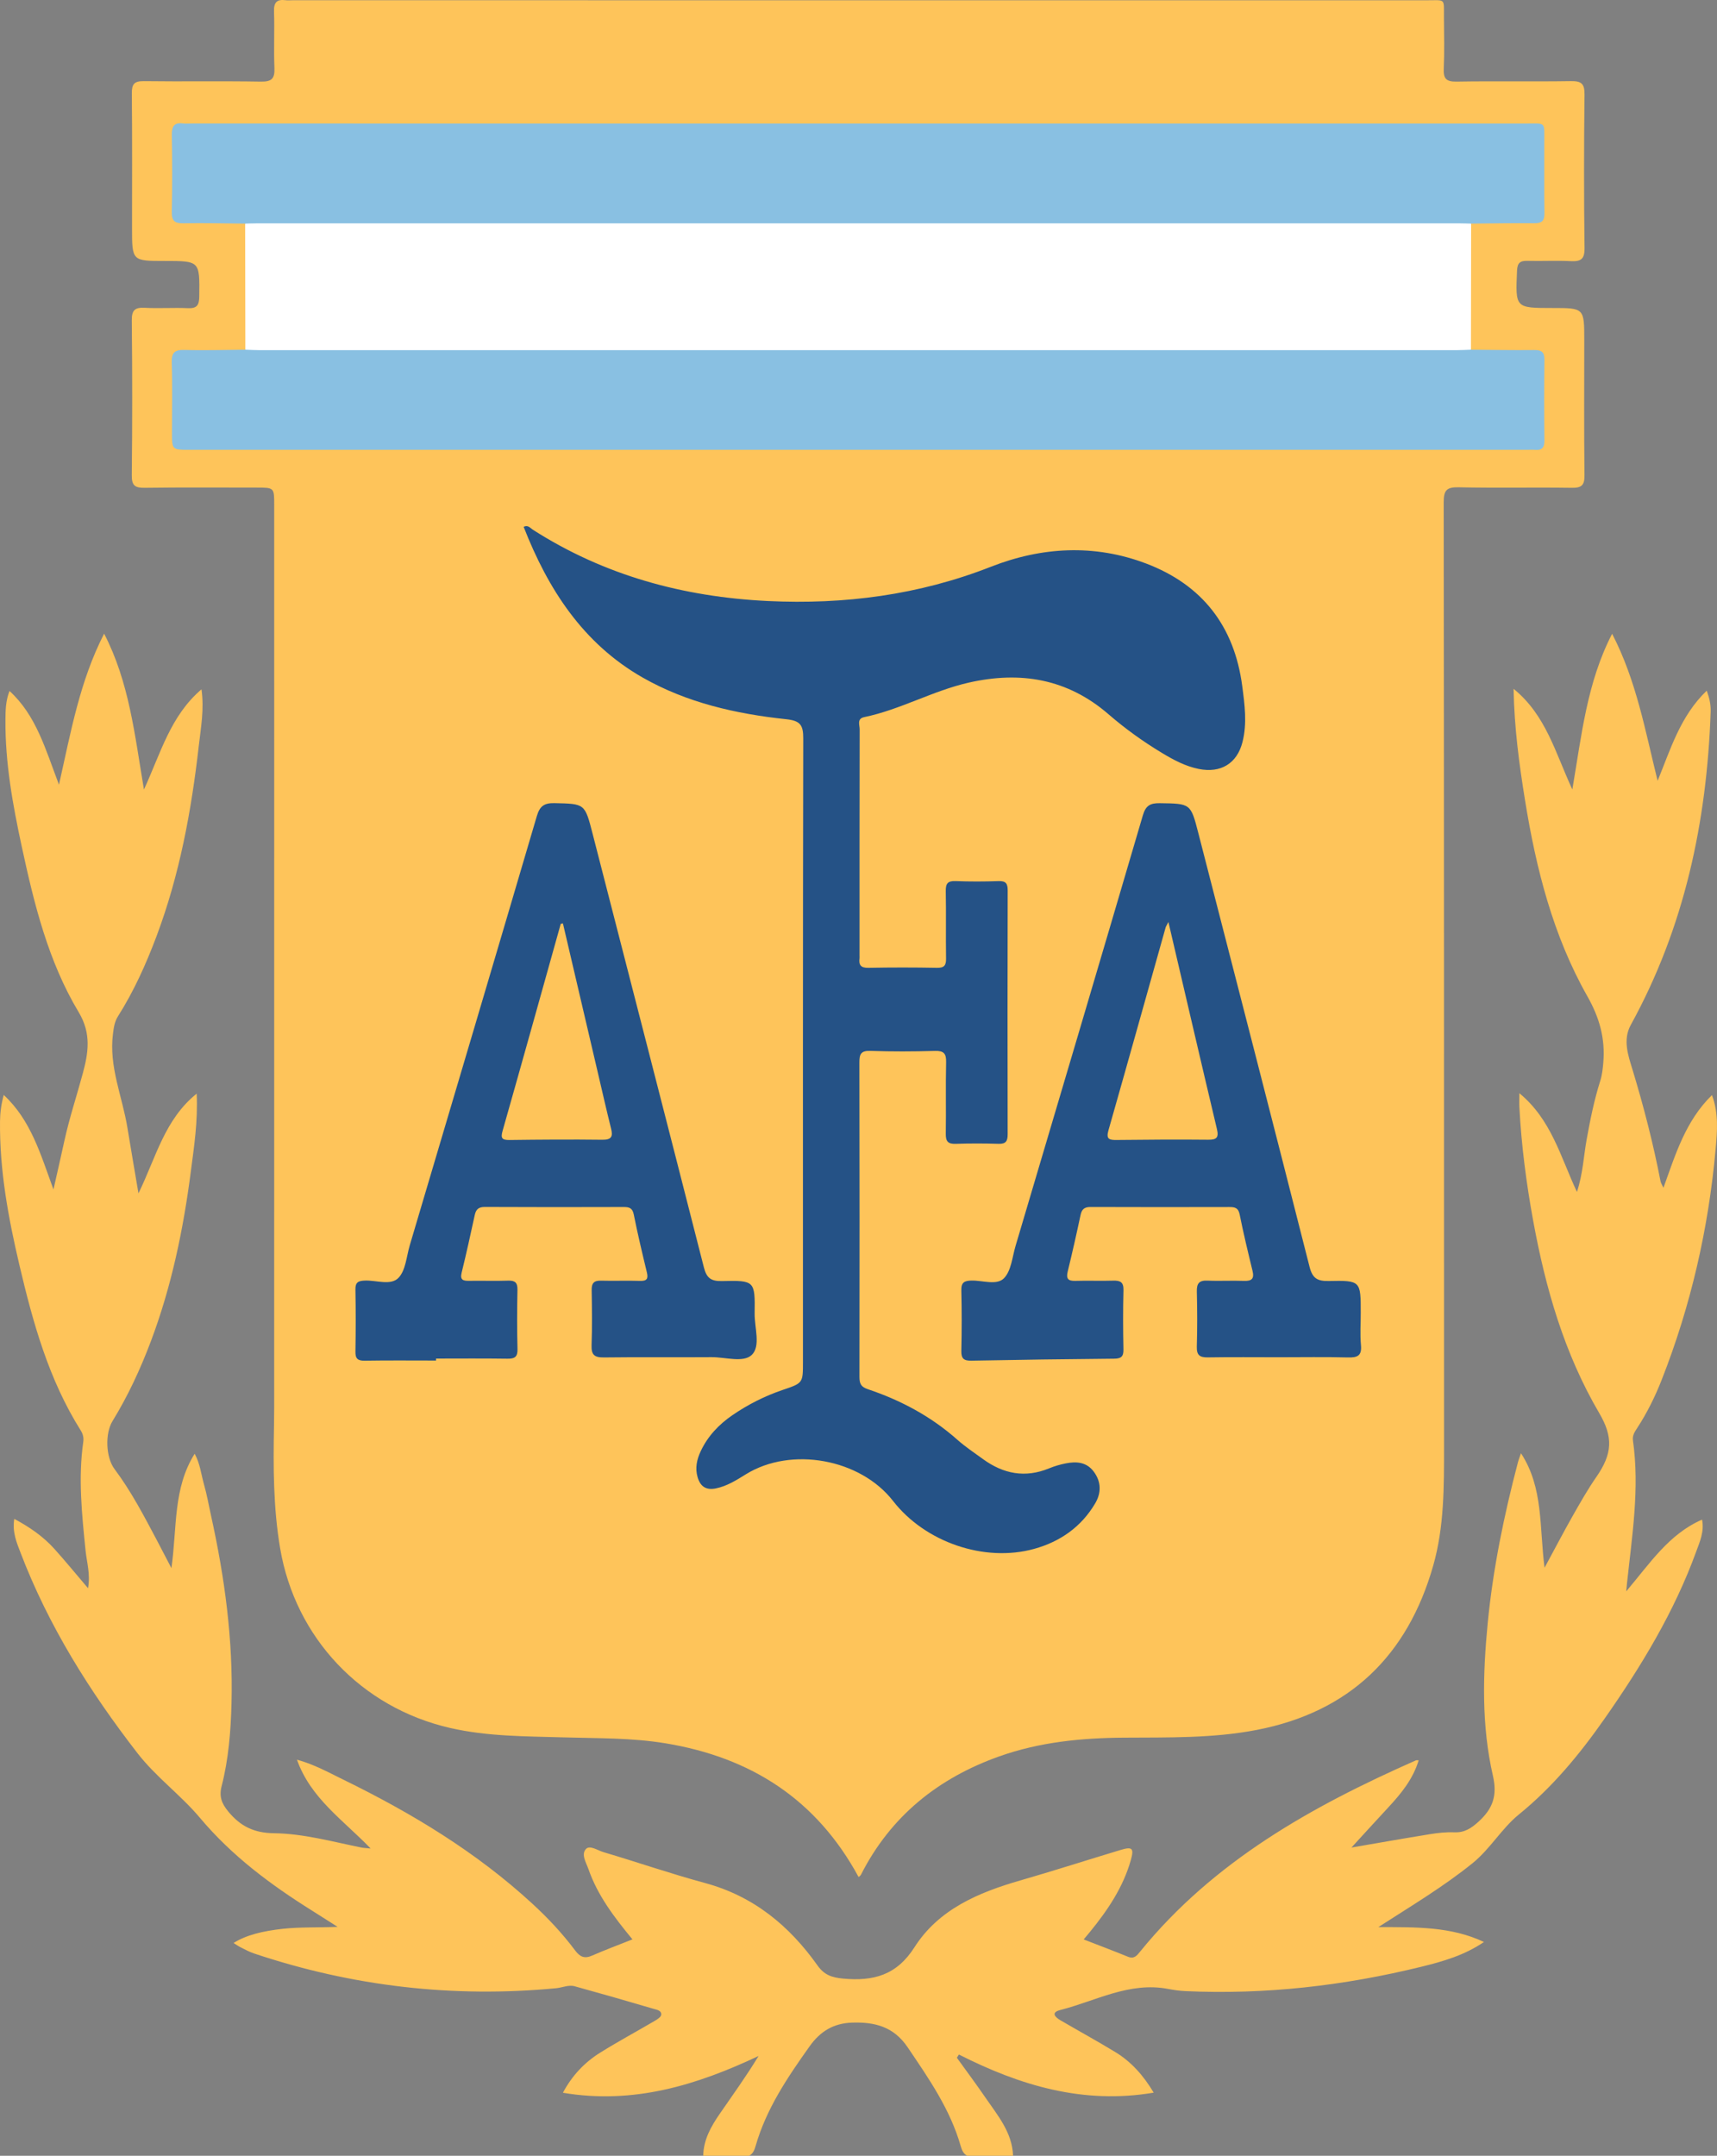
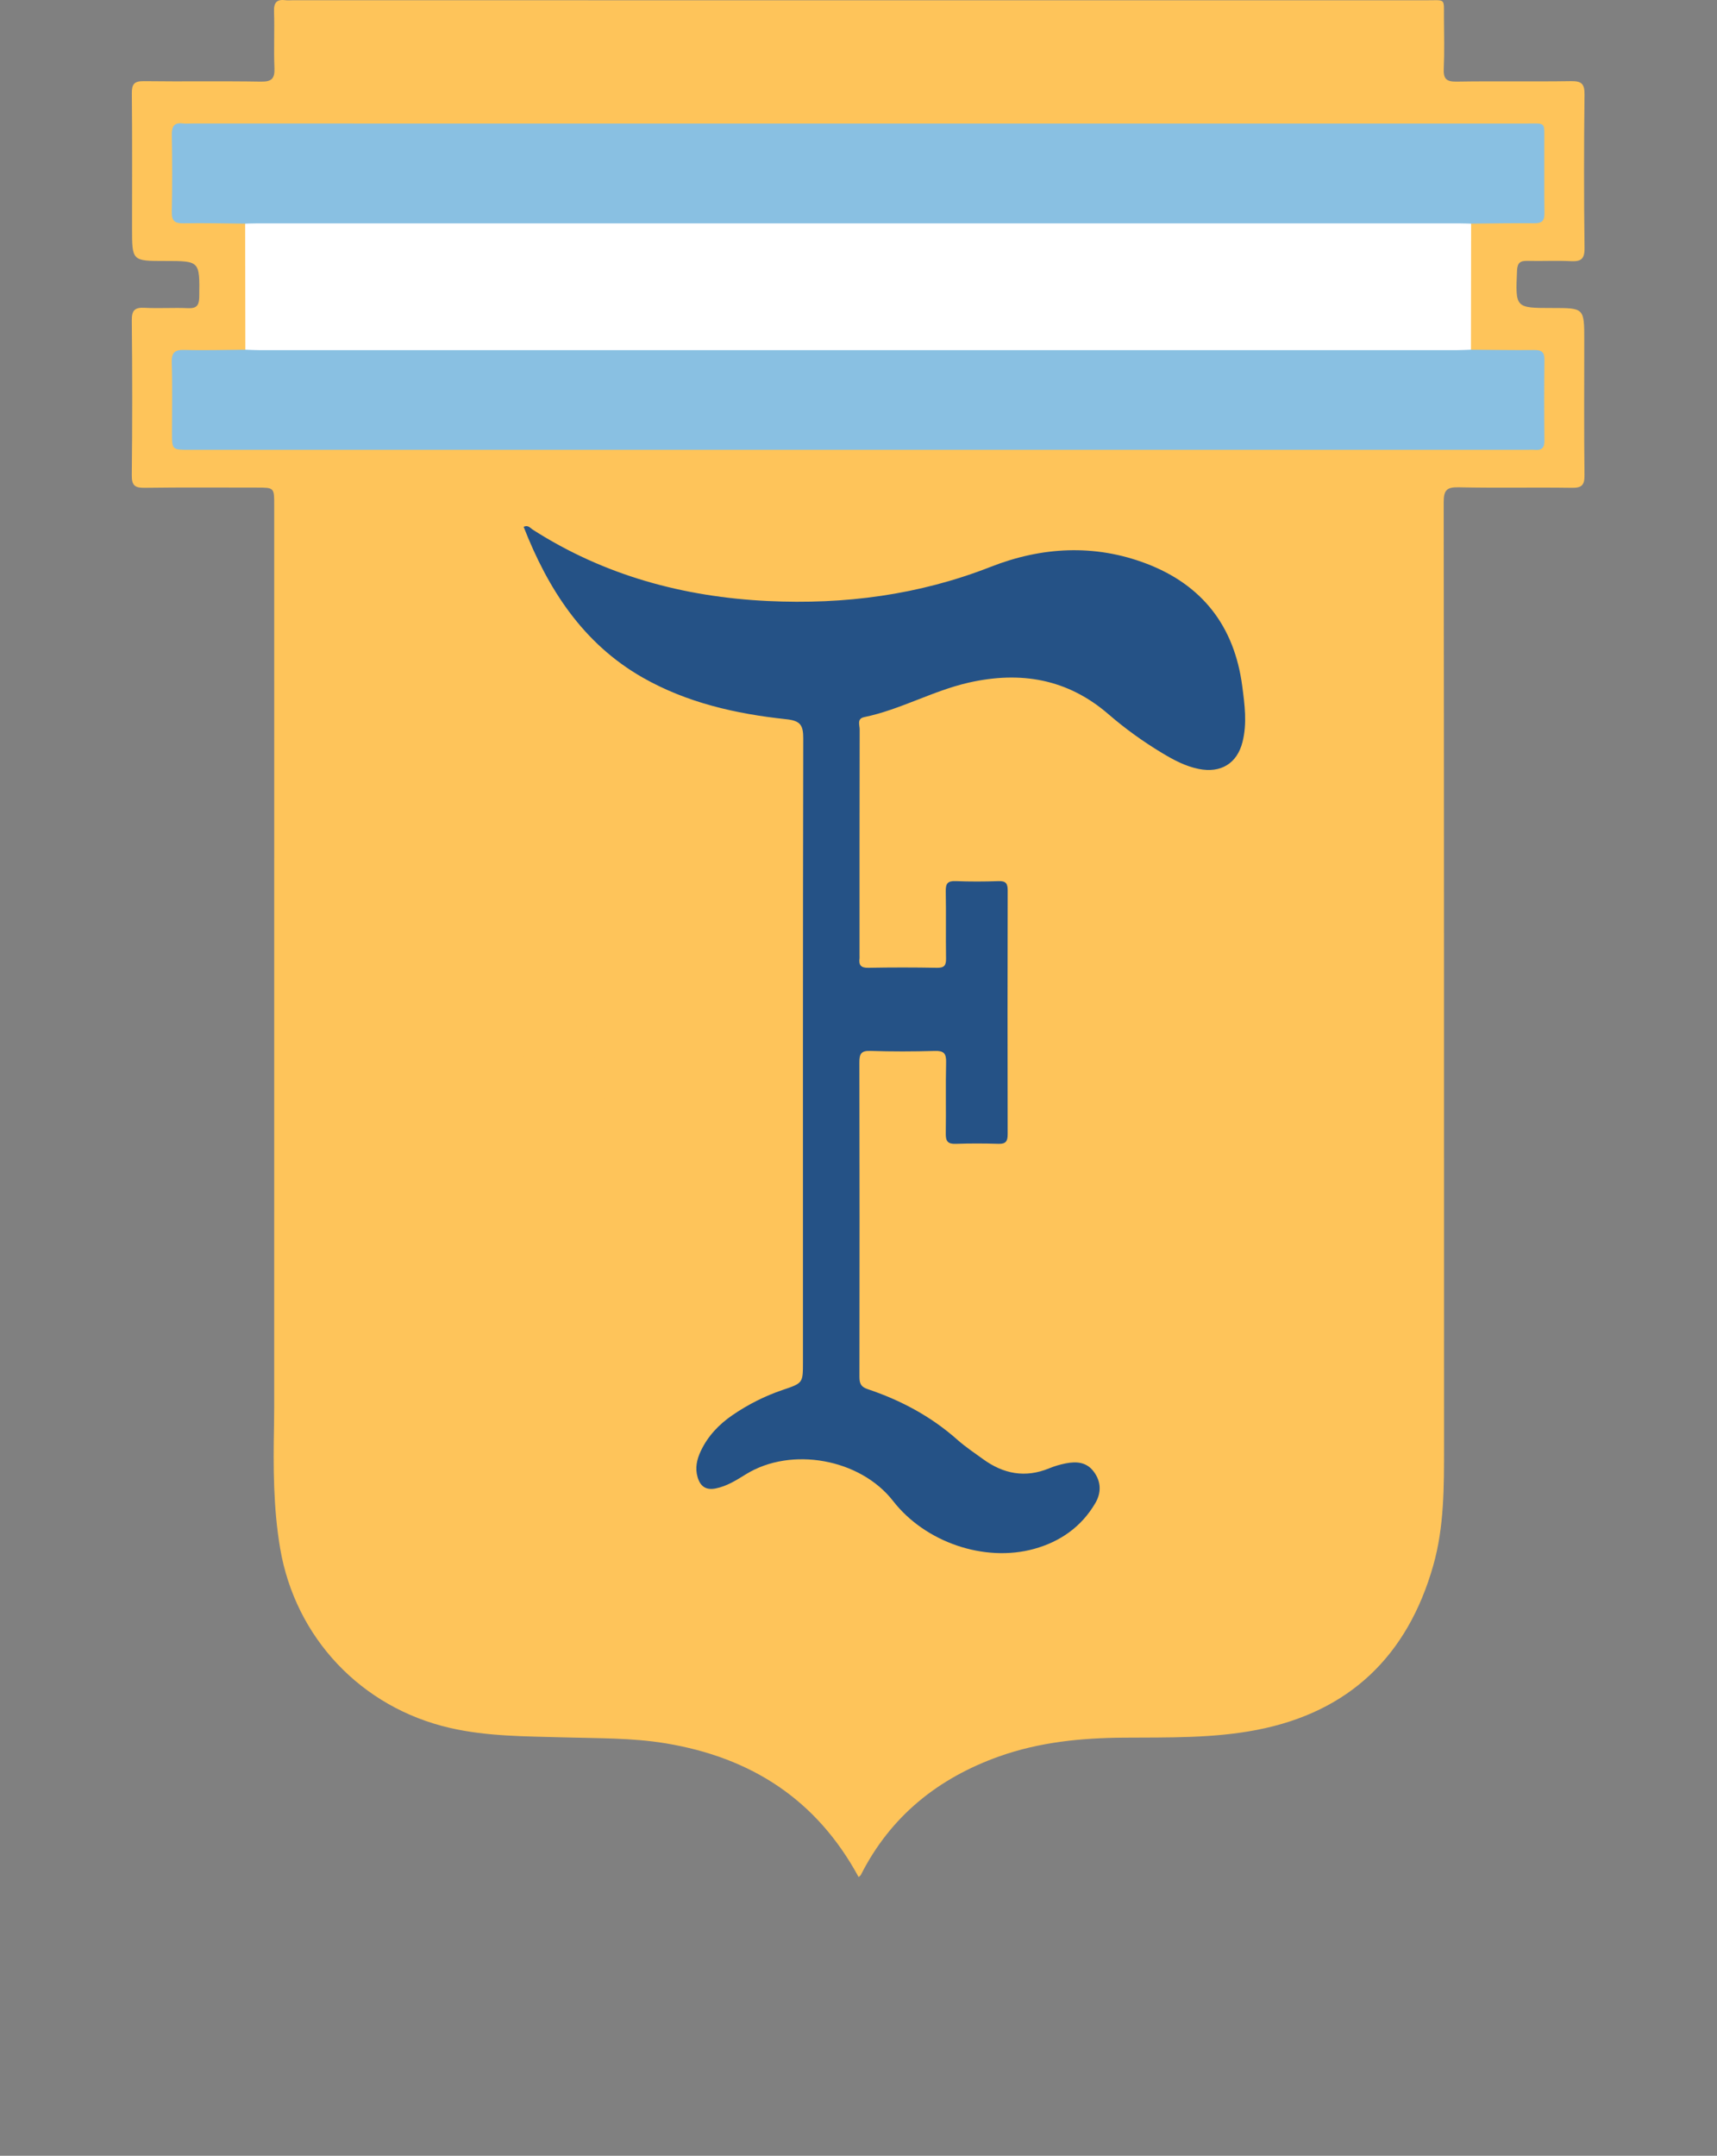
<svg xmlns="http://www.w3.org/2000/svg" width="1126.36pt" height="1414.12pt" viewBox="0 0 1126.36 1414.12" version="1.1">
  <rect x="0" y="0" width="1126.36" height="1414.12" fill="#808080" stroke="none" />
  <defs>
    <clipPath id="clip1">
      <path d="M 0 415 L 1126.359 415 L 1126.359 1414.121 L 0 1414.121 Z M 0 415 " />
    </clipPath>
  </defs>
  <g id="surface1">
    <g clip-path="url(#clip1)" clip-rule="nonzero">
-       <path style=" stroke:none;fill-rule:nonzero;fill:rgb(99.599%,76.9%,35.3%);fill-opacity:1;" d="M 461.32 1414.121 C 461.492 1403.605 466.414 1394.895 472.133 1386.609 C 480.629 1374.297 489.402 1362.172 497.629 1348.656 C 457.105 1367.762 415.598 1380.594 369.273 1372.773 C 375.242 1361.566 383.391 1352.93 393.652 1346.512 C 405.371 1339.184 417.574 1332.633 429.496 1325.629 C 431.199 1324.633 433.625 1323.09 433.773 1321.602 C 434.059 1318.758 430.754 1318.309 428.742 1317.715 C 411.551 1312.645 394.32 1307.711 377.043 1302.938 C 372.961 1301.809 368.926 1303.812 364.859 1304.199 C 297.172 1310.641 231.078 1302.98 166.613 1281.387 C 163.562 1280.367 160.691 1278.781 157.801 1277.34 C 156.254 1276.566 154.84 1275.531 153.234 1274.535 C 161.383 1269.344 172.305 1266.684 185.516 1265.23 C 196.676 1264.004 207.844 1264.492 221.492 1263.953 C 214.746 1259.672 209.793 1256.492 204.805 1253.367 C 177.539 1236.297 152.195 1217.488 131.086 1192.344 C 118.633 1177.508 102.273 1165.629 90.148 1149.973 C 58.824 1109.539 31.832 1066.551 13.492 1018.559 C 10.941 1011.883 7.973 1005.051 9.359 996.328 C 19.641 1001.84 28.469 1007.977 35.758 1016.098 C 42.953 1024.113 49.781 1032.457 57.762 1041.82 C 59.383 1032.395 56.898 1024.742 56.133 1017.145 C 53.742 993.402 51.215 969.73 54.617 945.891 C 55.004 943.168 54.477 940.727 52.973 938.34 C 31.949 904.941 21.578 867.512 12.691 829.664 C 5.434 798.742 -0.344 767.516 0.016 735.508 C 0.078 729.898 0.777 724.441 2.441 718.246 C 20.293 734.816 26.535 756.957 35.078 780.258 C 37.785 768.215 40.078 758.273 42.246 748.309 C 45.5 733.359 50.359 718.855 54.312 704.121 C 57.867 690.883 60.137 678.145 51.602 663.93 C 31.594 630.586 22.363 592.887 14.234 555.137 C 8.348 527.82 3.363 500.348 3.574 472.223 C 3.621 466.027 3.68 459.848 6.234 453.254 C 23.727 469.258 29.762 491.273 38.691 514.75 C 46.551 479.688 52.406 446.703 68.301 415.66 C 84.762 447.496 88.309 481.684 94.434 517.914 C 105.562 493.648 111.859 469.539 132.172 452.172 C 134.031 465.383 131.77 477.219 130.445 488.902 C 125.594 531.621 117.859 573.766 102.645 614.234 C 95.789 632.465 87.824 650.145 77.414 666.621 C 75.082 670.312 74.645 674.02 74.109 678.16 C 71.34 699.625 80.23 719.191 83.566 739.648 C 85.785 753.234 88.141 766.805 90.84 782.801 C 102.363 759.207 107.926 734.41 129.016 717.387 C 129.887 735.527 127.312 752.043 125.184 768.48 C 120.266 806.445 112.543 843.816 98.988 879.793 C 92.125 898.016 83.977 915.594 73.793 932.211 C 68.785 940.387 69.422 956.027 75.102 963.613 C 85.914 978.051 94.23 993.965 102.637 1009.828 C 105.508 1015.254 108.32 1020.711 112.457 1028.629 C 116.227 1001.902 113.449 976.32 127.699 953.602 C 131.32 960.199 131.93 967.121 133.781 973.586 C 135.719 980.352 136.926 987.328 138.445 994.219 C 147.422 1034.836 152.98 1075.84 151.871 1117.539 C 151.387 1135.777 149.934 1153.977 145.375 1171.715 C 143.664 1178.371 145.344 1182.949 149.715 1188.254 C 157.734 1197.984 166.613 1202.379 179.773 1202.539 C 199.113 1202.773 218.078 1208.086 237.086 1211.922 C 238.453 1212.199 239.871 1212.223 243.148 1212.559 C 225.082 1193.797 203.832 1179.699 194.801 1154.285 C 205.984 1157.32 215.43 1162.598 225 1167.273 C 269.871 1189.188 312.371 1214.805 349.32 1248.836 C 359.527 1258.234 368.992 1268.328 377.293 1279.426 C 380.422 1283.605 383.371 1285.016 388.371 1282.824 C 396.902 1279.09 405.648 1275.848 414.891 1272.164 C 402.895 1257.617 392.031 1243.328 386.035 1226.109 C 384.531 1221.785 381.062 1216.441 384.391 1212.871 C 386.926 1210.152 392.047 1213.805 395.82 1214.918 C 418.086 1221.508 440.066 1229.121 462.469 1235.184 C 494.23 1243.777 517.762 1263.121 536.312 1289.305 C 540.691 1295.488 545.691 1297.207 553.133 1297.891 C 572.918 1299.715 588.172 1295.742 599.902 1277.324 C 615.746 1252.453 641.789 1241.445 669.23 1233.527 C 691.254 1227.168 713.09 1220.152 735.039 1213.527 C 742.781 1211.191 744.035 1212.312 741.836 1220.117 C 736.789 1238.047 726.562 1253.109 714.957 1267.348 C 713.859 1268.691 712.73 1270.012 710.902 1272.195 C 721.023 1276.137 730.535 1279.711 739.941 1283.555 C 744.004 1285.219 745.809 1282.781 747.922 1280.184 C 796.125 1220.855 860.535 1184.895 928.934 1154.695 C 929.176 1154.59 929.508 1154.684 930.656 1154.684 C 926.867 1167.223 918.992 1176.703 910.512 1185.836 C 902.176 1194.812 893.938 1203.883 886.566 1211.922 C 902.48 1209.195 920.285 1206.039 938.141 1203.148 C 943.344 1202.309 948.695 1201.715 953.938 1201.934 C 960.711 1202.219 965.145 1199.316 970.043 1194.836 C 979.312 1186.359 982.352 1177.844 979.375 1164.887 C 971.801 1131.902 972.691 1098.25 975.941 1064.758 C 979.41 1029.004 986.652 993.898 995.785 959.18 C 996.23 957.484 996.902 955.848 997.773 953.289 C 1012.59 975.949 1009.738 1001.582 1013.238 1028.379 C 1020.059 1015.773 1025.672 1005 1031.66 994.441 C 1036.59 985.746 1041.539 977.012 1047.23 968.809 C 1057.77 953.602 1058.359 942.73 1049.109 926.953 C 1026.172 887.844 1013.871 845.027 1005.781 800.816 C 1001.281 776.23 998.055 751.461 996.73 726.477 C 996.598 723.934 996.715 721.379 996.715 717.109 C 1017.691 734.402 1023.609 758.66 1034.48 781.871 C 1038.43 769.746 1038.871 758.488 1040.828 747.582 C 1043.18 734.547 1045.781 721.605 1049.781 708.977 C 1051.031 705.016 1051.43 701.031 1051.781 696.898 C 1053.078 681.23 1049.309 667.617 1041.359 653.594 C 1018.762 613.73 1007.66 569.789 1000.41 524.844 C 996.625 501.352 993.398 477.777 992.914 451.832 C 1014.199 469.184 1020.199 493.586 1031.461 517.879 C 1037.609 481.746 1041.109 447.574 1057.559 415.742 C 1073.57 446.652 1079.301 479.637 1087.41 512.172 C 1095.949 491.379 1102.262 469.746 1119.629 453.051 C 1121.352 457.824 1122.371 462.184 1122.211 466.746 C 1119.711 539.09 1105.02 608.328 1069.789 672.336 C 1064.398 682.117 1068.18 692.609 1070.852 701.387 C 1078.219 725.621 1084.512 750.023 1089.309 774.855 C 1089.52 775.953 1090.23 776.953 1091.23 779.156 C 1099.199 757.051 1105.719 735.301 1123.059 718.34 C 1127.531 730.254 1126.488 742.262 1125.449 753.848 C 1120.781 805.949 1109.191 856.543 1090.012 905.273 C 1085.711 916.211 1080.48 926.805 1074.02 936.707 C 1072.398 939.188 1070.75 941.586 1071.211 944.812 C 1075.711 976.398 1070.609 1007.59 1067.289 1038.852 C 1067.199 1039.719 1067.129 1040.582 1066.82 1043.848 C 1082.379 1025.512 1094.719 1006.34 1116.559 996.824 C 1118.102 1004.762 1115.059 1011.309 1112.73 1017.73 C 1098.34 1057.332 1076.648 1093.031 1052.648 1127.336 C 1036.441 1150.496 1018.621 1172.184 996.336 1190.277 C 985.125 1199.379 977.617 1212.781 966.035 1222.156 C 947.281 1237.34 926.637 1249.688 904.219 1264.105 C 929.039 1264.172 951.645 1263.633 973.488 1273.863 C 960.707 1282.602 946.582 1286.637 932.465 1290.102 C 881.641 1302.586 830.066 1308.496 777.68 1306.105 C 773.875 1305.934 770.062 1305.383 766.316 1304.668 C 740.875 1299.809 718.863 1312.555 695.555 1318.496 C 689.219 1320.109 692.07 1323.141 695.633 1325.219 C 707.578 1332.188 719.715 1338.836 731.531 1346.012 C 741.996 1352.359 749.988 1361.234 756.828 1372.707 C 710.523 1380.531 669.07 1367.992 629.02 1347.68 C 628.586 1348.391 628.152 1349.105 627.719 1349.82 C 633.918 1358.441 640.285 1366.945 646.277 1375.703 C 654.371 1387.531 664.023 1398.68 664.578 1414.121 L 634.531 1414.121 C 631.961 1412.777 630.988 1410.41 630.238 1407.785 C 623.352 1383.633 609.281 1363.434 595.426 1342.949 C 586.27 1329.422 573.914 1326.277 558.984 1326.77 C 546.789 1327.168 538.086 1332.496 531.105 1342.309 C 516.59 1362.715 502.637 1383.344 495.656 1407.785 C 494.91 1410.406 493.938 1412.777 491.367 1414.121 " />
-     </g>
+       </g>
    <path style=" stroke:none;fill-rule:nonzero;fill:rgb(99.599%,76.9%,35.3%);fill-opacity:1;" d="M 563.254 1231.285 C 535.695 1180.371 492.629 1152.805 436.633 1143.555 C 414.422 1139.887 392.086 1140.312 369.738 1139.66 C 344.785 1138.934 319.723 1139.102 295.141 1133.449 C 236.996 1120.074 193.727 1074.348 183.777 1015.656 C 179.281 989.137 179.234 962.402 179.746 935.633 C 179.906 927.387 179.871 919.137 179.871 910.887 C 179.879 717.648 179.879 524.406 179.879 331.172 C 179.879 319.852 179.867 319.852 168.406 319.84 C 143.957 319.84 119.504 319.641 95.059 319.98 C 88.727 320.07 86.383 318.711 86.457 311.789 C 86.824 277.922 86.816 244.039 86.461 210.172 C 86.387 203.32 88.594 201.57 95.023 201.91 C 104.422 202.41 113.883 201.719 123.289 202.148 C 129.277 202.43 130.648 200.078 130.715 194.48 C 131.004 171.18 131.176 171.191 108.086 171.191 C 86.621 171.191 86.621 171.191 86.621 149.621 C 86.621 120.16 86.777 90.699 86.492 61.25 C 86.434 55.172 88.051 53.16 94.348 53.238 C 119.973 53.57 145.605 53.109 171.227 53.539 C 178.391 53.672 180.305 51.398 180.023 44.539 C 179.516 32.191 180.172 19.789 179.754 7.43 C 179.555 1.449 181.766 -0.57 187.371 0.129 C 188.824 0.32 190.316 0.16 191.789 0.16 C 439.816 0.16 687.848 0.148 935.879 0.18 C 948.578 0.18 947.156 -1.379 947.234 11.43 C 947.301 22.629 947.605 33.84 947.109 45.012 C 946.824 51.48 948.602 53.641 955.391 53.539 C 980.422 53.129 1005.469 53.609 1030.5 53.23 C 1037.32 53.121 1039.531 54.809 1039.449 61.969 C 1039.059 95.551 1039.031 129.129 1039.461 162.711 C 1039.559 170.141 1036.941 171.641 1030.34 171.309 C 1020.941 170.84 1011.488 171.359 1002.07 171.121 C 997.34 171 995.402 172.309 995.18 177.52 C 994.109 202.051 993.945 202.039 1018.352 202.039 C 1039.281 202.039 1039.281 202.039 1039.281 223.262 C 1039.281 252.719 1039.07 282.18 1039.43 311.629 C 1039.52 318.309 1037.578 320.09 1031 319.988 C 1006.262 319.621 981.508 320.191 956.773 319.641 C 948.844 319.469 947.066 321.781 947.074 329.48 C 947.305 535.98 947.273 742.477 947.293 948.973 C 947.297 975.184 947.426 1001.562 940.207 1026.945 C 923.414 1086.02 885.27 1123.031 824.371 1134.781 C 795.645 1140.324 766.375 1139.656 737.258 1139.844 C 709.438 1140.023 681.949 1142.742 655.633 1152.082 C 615.516 1166.32 584.254 1191.312 564.742 1229.848 C 564.496 1230.332 563.922 1230.652 563.254 1231.285 " />
    <path style=" stroke:none;fill-rule:nonzero;fill:rgb(14.499%,32.199%,52.499%);fill-opacity:1;" d="M 343.508 345.57 C 346.461 344.18 347.789 346.34 349.359 347.352 C 396.414 377.512 448.391 391.59 503.738 394.25 C 553.98 396.66 602.797 390.301 650.047 371.77 C 683.359 358.711 717.914 356.762 751.891 369.66 C 788.656 383.629 809.719 410.719 814.895 449.922 C 816.52 462.203 818.18 474.484 815.086 486.75 C 811.52 500.859 800.793 507.301 786.395 504.406 C 777.562 502.633 769.828 498.461 762.254 493.898 C 749.871 486.438 738.133 478 727.223 468.555 C 700.27 445.223 669.457 440.074 635.504 447.773 C 611.887 453.125 590.637 465.512 566.891 470.414 C 562.004 471.422 563.957 475.617 563.949 478.43 C 563.832 527.922 563.863 577.406 563.863 626.898 C 563.863 627.484 563.934 628.086 563.855 628.664 C 563.277 633.07 564.758 634.938 569.617 634.848 C 584.637 634.562 599.664 634.574 614.684 634.844 C 619.441 634.93 620.68 633.246 620.609 628.738 C 620.379 614.012 620.703 599.277 620.426 584.555 C 620.34 579.652 621.664 577.77 626.816 577.973 C 636.227 578.34 645.672 578.301 655.086 577.984 C 659.797 577.828 661.055 579.492 661.047 584.059 C 660.91 637.375 660.922 690.695 661.027 744.012 C 661.035 748.402 659.957 750.445 655.145 750.305 C 645.727 750.027 636.285 749.992 626.871 750.32 C 621.715 750.5 620.363 748.484 620.438 743.617 C 620.68 728.008 620.281 712.387 620.652 696.785 C 620.789 691.023 619.133 689.207 613.289 689.375 C 599.164 689.777 585.004 689.824 570.883 689.355 C 564.695 689.152 563.75 691.566 563.762 696.988 C 563.918 765.621 563.895 834.258 563.797 902.895 C 563.789 907.176 564.469 909.641 569.215 911.234 C 590.887 918.5 610.758 929.09 627.996 944.395 C 633.258 949.066 639.188 953.008 644.902 957.156 C 658.242 966.84 672.539 969.637 688.195 963.195 C 691.711 961.75 695.43 960.648 699.16 959.922 C 706.109 958.566 712.742 958.965 717.496 965.328 C 722.492 972.016 722.484 979.27 718.484 986.082 C 709.395 1001.559 695.477 1011.277 678.473 1015.992 C 645.727 1025.066 606.852 1011.598 585.867 984.602 C 564.348 956.91 519.09 948.695 489.348 967.047 C 483.098 970.902 476.91 974.891 469.496 976.363 C 463.094 977.637 459.391 975.031 457.617 968.941 C 455.852 962.898 457.164 957.262 459.719 951.836 C 464.355 941.988 471.641 934.348 480.52 928.266 C 490.758 921.258 501.762 915.695 513.551 911.711 C 526.758 907.246 526.742 907.199 526.742 893.527 C 526.742 757.137 526.66 620.75 526.93 484.363 C 526.949 475.637 525.051 472.762 515.746 471.777 C 482.812 468.289 450.512 460.969 421.52 444.414 C 382.48 422.121 359.496 386.5 343.508 345.57 " />
    <path style=" stroke:none;fill-rule:nonzero;fill:rgb(100%,100%,100%);fill-opacity:1;" d="M 965.07 146.691 C 965.031 174.262 964.988 201.828 964.949 229.391 C 963.078 232.238 960.047 232.379 957.129 232.648 C 953.906 232.941 950.66 232.828 947.422 232.828 C 691.109 232.828 434.789 232.852 178.473 232.738 C 172.547 232.738 165.98 234.68 160.949 229.391 C 160.906 201.828 160.863 174.262 160.82 146.691 C 165.102 143.059 170.309 144.012 175.211 144 C 217.605 143.91 260 143.949 302.395 143.949 C 517.609 143.949 732.82 143.941 948.031 144.02 C 953.777 144.02 959.898 142.609 965.07 146.691 " />
    <path style=" stroke:none;fill-rule:nonzero;fill:rgb(53.699%,75.299%,88.599%);fill-opacity:1;" d="M 965.07 146.691 C 962.719 146.641 960.363 146.531 958.012 146.531 C 694.637 146.531 431.258 146.531 167.879 146.531 C 165.527 146.531 163.176 146.641 160.82 146.691 C 147.289 146.578 133.75 146.238 120.223 146.48 C 114.469 146.578 112.57 144.77 112.695 138.91 C 113.051 122.141 113.008 105.352 112.715 88.578 C 112.617 82.969 114.16 80.211 120.113 80.98 C 121.852 81.211 123.645 81.02 125.41 81.02 C 417.105 81.02 708.801 81.012 1000.5 81.039 C 1014.699 81.039 1012.98 79.488 1013.059 93.891 C 1013.141 109.191 1012.922 124.5 1013.16 139.801 C 1013.238 144.789 1011.539 146.512 1006.551 146.449 C 992.727 146.309 978.898 146.578 965.07 146.691 " />
    <path style=" stroke:none;fill-rule:nonzero;fill:rgb(53.699%,75.299%,88.599%);fill-opacity:1;" d="M 160.949 229.391 C 164.184 229.5 167.418 229.699 170.652 229.699 C 432.184 229.711 693.719 229.711 955.25 229.699 C 958.484 229.699 961.719 229.5 964.949 229.398 C 978.781 229.5 992.617 229.762 1006.449 229.609 C 1011.301 229.559 1013.238 230.98 1013.16 236.102 C 1012.93 253.762 1012.961 271.43 1013.141 289.102 C 1013.191 293.801 1011.32 295.5 1006.859 295.078 C 1005.109 294.922 1003.328 295.059 1001.559 295.059 C 709.152 295.059 416.742 295.059 124.336 295.059 C 112.828 295.059 112.824 295.051 112.82 283.801 C 112.816 268.488 113.16 253.16 112.664 237.871 C 112.445 231.07 114.762 229.371 121.215 229.551 C 134.449 229.93 147.703 229.5 160.949 229.391 " />
-     <path style=" stroke:none;fill-rule:nonzero;fill:rgb(14.499%,32.199%,52.499%);fill-opacity:1;" d="M 839.148 890.312 C 823.539 890.309 807.93 890.148 792.324 890.398 C 787.078 890.484 784.957 888.969 785.117 883.406 C 785.461 871.344 785.43 859.258 785.129 847.188 C 784.992 841.859 786.672 839.785 792.164 840.039 C 800.098 840.414 808.07 839.898 816.012 840.215 C 821.18 840.426 822.91 838.773 821.656 833.609 C 818.672 821.328 815.699 809.035 813.227 796.645 C 812.355 792.277 810.086 791.758 806.473 791.77 C 776.137 791.836 745.801 791.863 715.469 791.742 C 711.52 791.727 709.676 793.078 708.852 796.98 C 706.234 809.34 703.449 821.676 700.449 833.949 C 699.301 838.648 700.508 840.359 705.43 840.203 C 713.668 839.941 721.926 840.324 730.164 840.062 C 734.82 839.914 737.141 840.922 737 846.309 C 736.664 859.258 736.719 872.227 736.984 885.18 C 737.078 889.836 735.48 891.211 730.926 891.25 C 699.711 891.52 668.5 891.941 637.289 892.551 C 632.379 892.645 630.531 891.309 630.645 886.172 C 630.945 872.926 630.957 859.664 630.645 846.414 C 630.52 841.164 632.629 840.094 637.387 840.008 C 644.637 839.871 653.906 843.312 658.621 838.48 C 663.391 833.586 664.051 824.562 666.215 817.262 C 694.129 723.152 722.062 629.043 749.711 534.855 C 751.578 528.492 754.457 526.777 760.754 526.867 C 781.07 527.156 781.082 526.906 786.152 546.629 C 810.535 641.414 835.02 736.176 859.086 831.039 C 861.035 838.723 864.41 840.441 871.656 840.293 C 892.645 839.871 892.652 840.164 892.652 861.152 C 892.652 868.219 892.137 875.336 892.793 882.344 C 893.461 889.438 890.422 890.605 884.207 890.441 C 869.195 890.047 854.172 890.312 839.148 890.312 " />
-     <path style=" stroke:none;fill-rule:nonzero;fill:rgb(14.499%,32.199%,52.499%);fill-opacity:1;" d="M 286.031 892.465 C 270.43 892.465 254.824 892.305 239.227 892.559 C 234.582 892.637 233.082 891.168 233.164 886.551 C 233.406 873.008 233.43 859.457 233.156 845.918 C 233.059 841.039 235.098 840.172 239.434 840.012 C 246.941 839.734 256.418 843.461 261.441 838.191 C 266.16 833.238 266.641 824.18 268.809 816.871 C 296.648 723.062 324.52 629.262 352.145 535.387 C 354.039 528.941 356.816 526.68 363.668 526.832 C 383.699 527.277 383.629 526.969 388.777 547 C 413.129 641.777 437.602 736.523 461.75 831.355 C 463.547 838.402 466.453 840.5 473.66 840.332 C 495.133 839.828 495.34 840.184 495.047 861.602 C 494.922 870.895 499.145 882.922 493.215 888.727 C 487.727 894.102 475.828 890.184 466.762 890.254 C 443.203 890.434 419.645 890.133 396.09 890.434 C 389.977 890.512 387.848 888.723 388.074 882.477 C 388.516 870.422 388.344 858.336 388.137 846.266 C 388.062 841.73 389.617 839.938 394.25 840.07 C 402.781 840.316 411.336 839.934 419.863 840.215 C 424.488 840.367 425.336 838.707 424.324 834.523 C 421.289 821.953 418.289 809.367 415.762 796.691 C 414.906 792.406 412.793 791.746 409.109 791.758 C 378.781 791.844 348.449 791.879 318.121 791.719 C 314.086 791.695 312.281 793.191 311.465 796.91 C 308.695 809.539 305.969 822.188 302.863 834.734 C 301.648 839.629 303.781 840.234 307.738 840.172 C 316.273 840.039 324.824 840.344 333.352 840.059 C 337.934 839.902 339.543 841.406 339.449 846.07 C 339.195 859.023 339.133 871.988 339.477 884.938 C 339.617 890.164 337.613 891.328 332.844 891.258 C 317.242 891.027 301.637 891.172 286.031 891.172 C 286.031 891.602 286.031 892.031 286.031 892.465 " />
-     <path style=" stroke:none;fill-rule:nonzero;fill:rgb(99.599%,76.9%,35.3%);fill-opacity:1;" d="M 766.477 604.781 C 777.234 650.836 787.633 695.707 798.285 740.52 C 799.645 746.23 798.176 747.68 792.52 747.625 C 772.527 747.426 752.531 747.566 732.539 747.785 C 727.812 747.84 725.461 747.367 727.125 741.535 C 739.762 697.234 752.137 652.859 764.621 608.516 C 764.848 607.703 765.371 606.973 766.477 604.781 " />
    <path style=" stroke:none;fill-rule:nonzero;fill:rgb(99.599%,76.9%,35.3%);fill-opacity:1;" d="M 369.285 605.742 C 376.973 638.609 384.656 671.48 392.352 704.348 C 395.164 716.359 397.887 728.395 400.879 740.359 C 402.195 745.633 401.055 747.711 395.121 747.641 C 374.816 747.402 354.504 747.539 334.195 747.801 C 329.141 747.867 328.371 746.48 329.734 741.684 C 342.578 696.492 355.184 651.234 367.855 605.992 C 368.336 605.91 368.809 605.828 369.285 605.742 " />
  </g>
</svg>